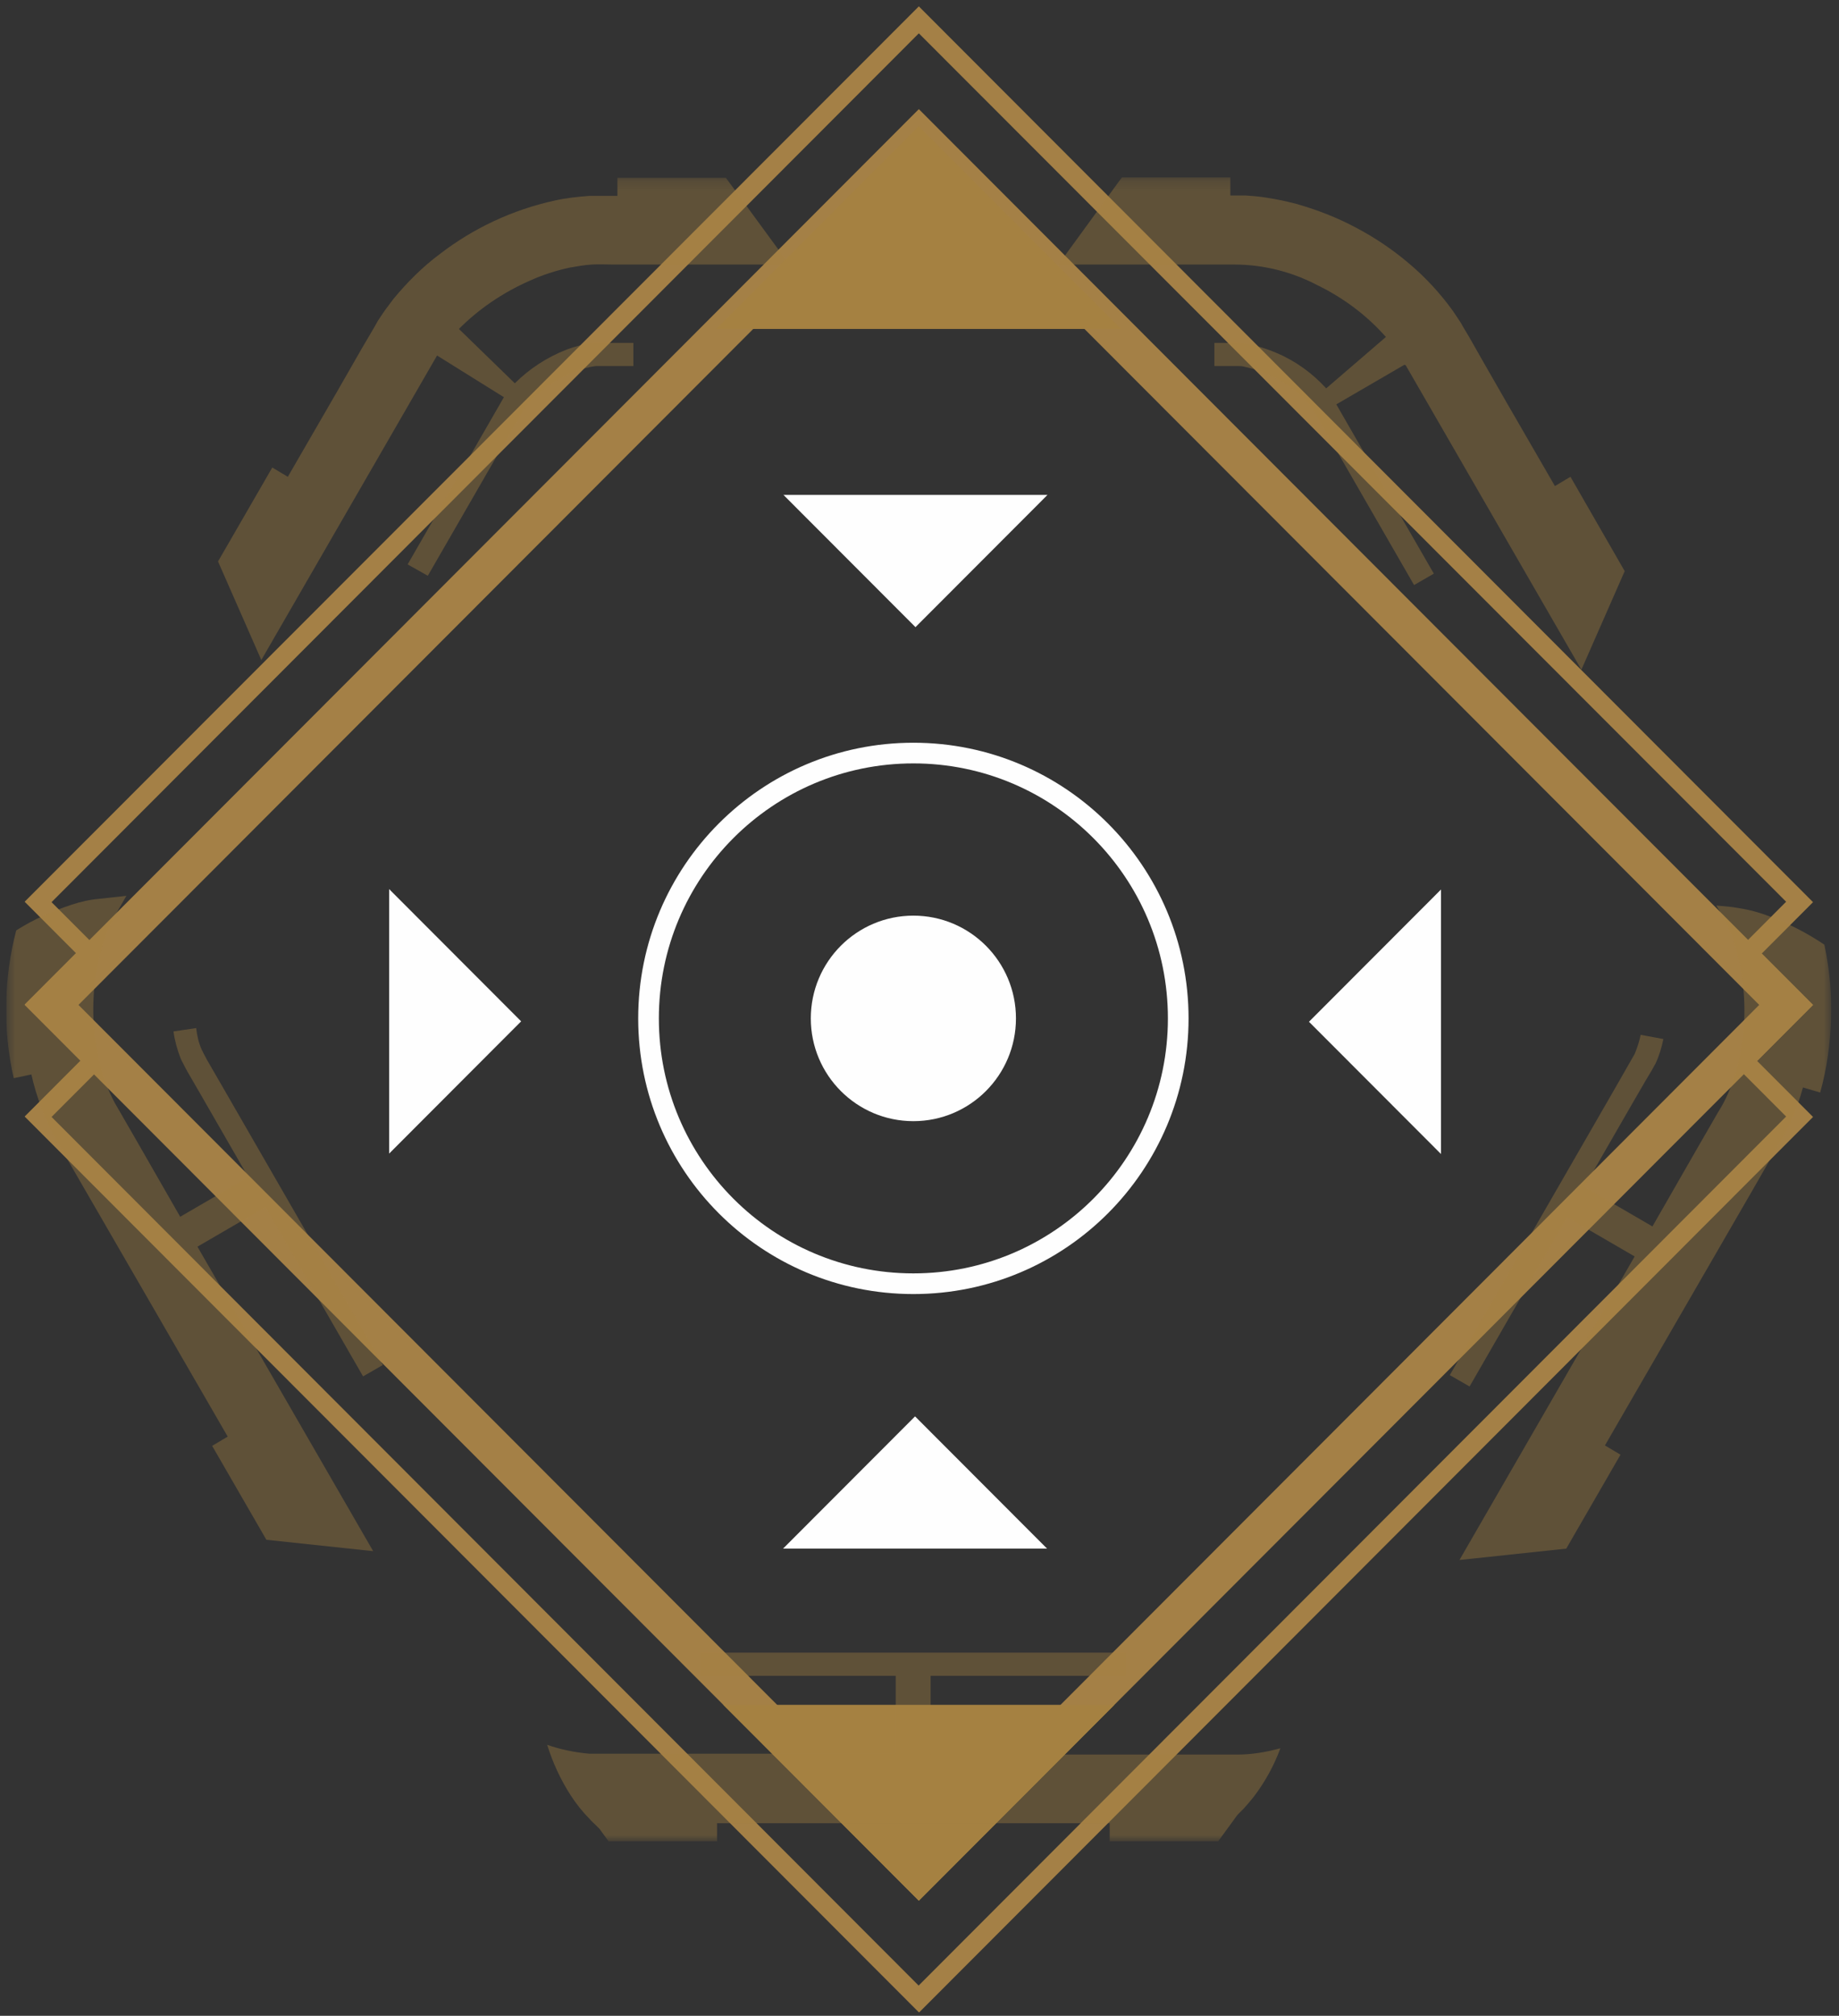
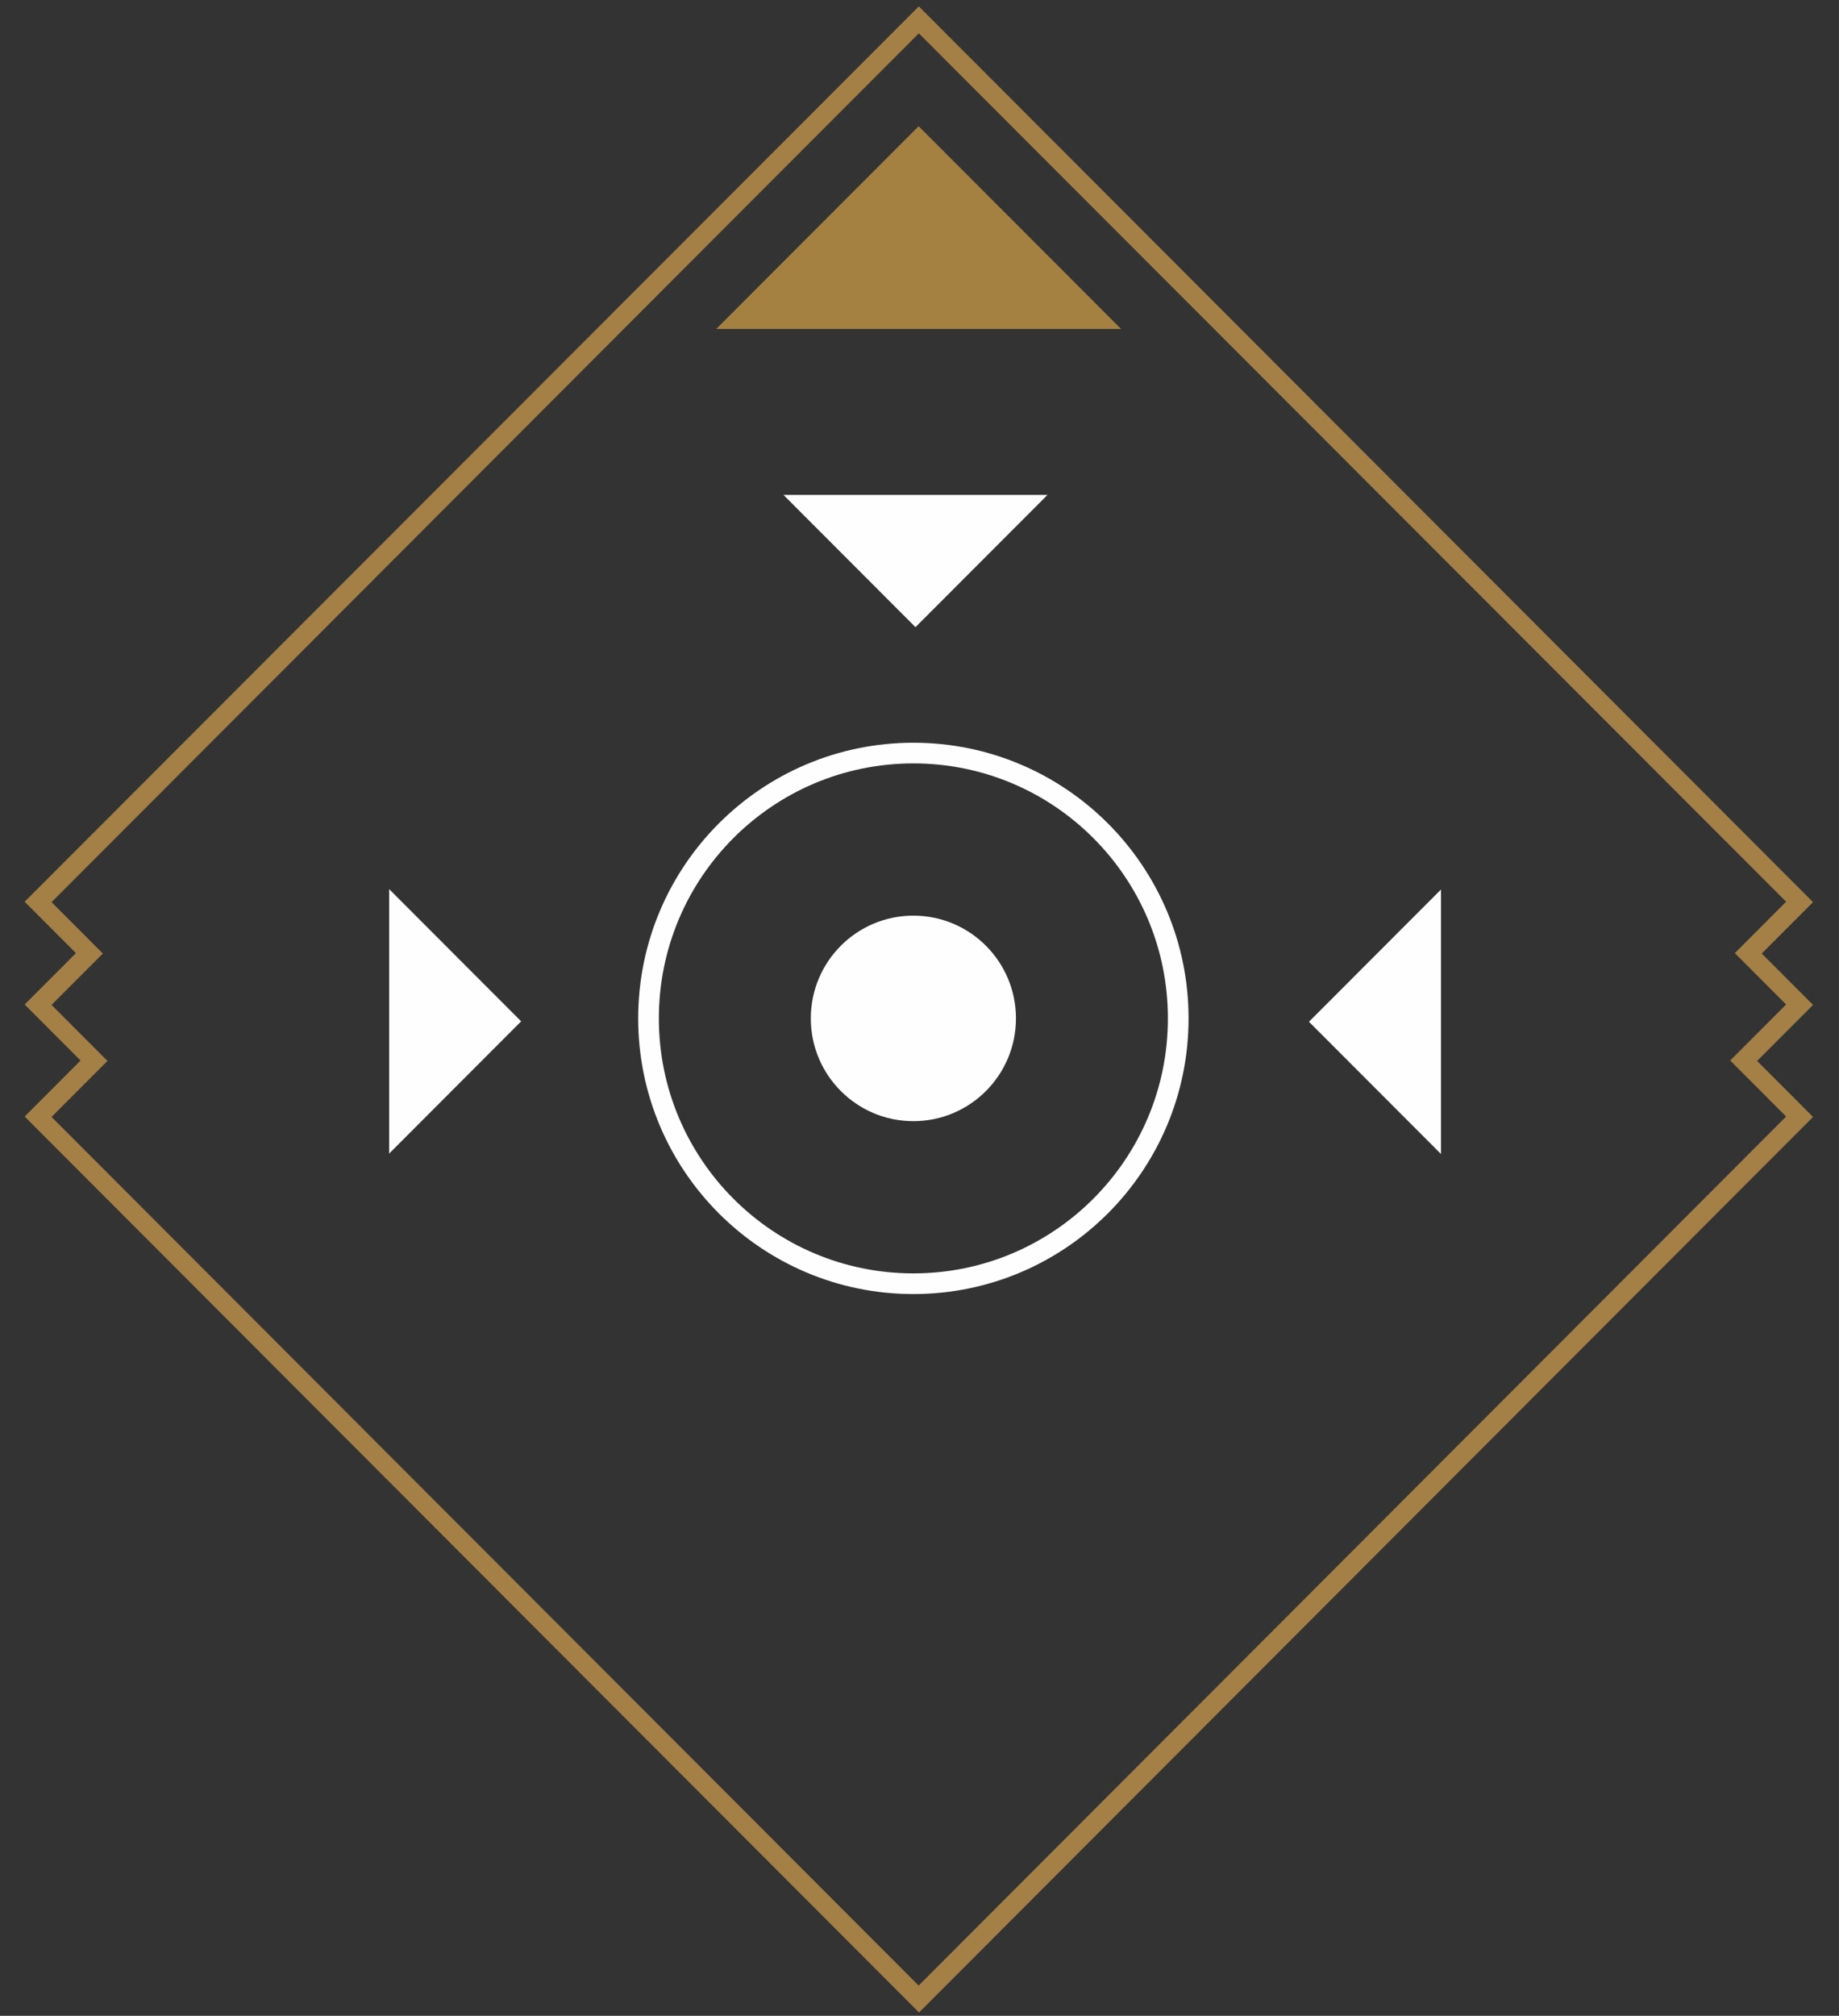
<svg xmlns="http://www.w3.org/2000/svg" width="178" height="195" viewBox="0 0 178 195" fill="none">
  <rect x="0" y="0" width="178" height="195" fill="#333333" stroke="none" />
  <g clip-path="url(#clip0_6_572)">
-     <path d="M88.936 183.864L2.386 97.21L88.936 10.557L175.486 97.21L88.936 183.864ZM7.595 97.21L88.936 178.649L170.278 97.21L88.936 15.772L7.595 97.21Z" fill="#A48046" />
    <path d="M88.936 192.052L172.882 108.007L167.47 102.588L172.882 97.17L167.918 92.2L172.882 87.229L88.936 3.224L4.99 87.27L9.955 92.24L4.99 97.21L10.402 102.629L4.99 108.047L88.936 192.093M88.936 194.66L2.386 108.007L7.798 102.588L2.386 97.17L7.351 92.2L2.386 87.229L88.936 0.617L175.486 87.27L170.522 92.24L175.486 97.21L170.074 102.629L175.486 108.047L88.936 194.7V194.66Z" fill="#A48046" />
    <path d="M88.936 12.228L108.509 31.823H69.323L88.896 12.228H88.936Z" fill="#A58141" />
-     <path d="M88.936 183.864L70.015 164.92H107.858L88.936 183.864Z" fill="#A58141" />
    <mask id="mask0_6_572" style="mask-type:luminance" maskUnits="userSpaceOnUse" x="0" y="17" width="178" height="162">
-       <path d="M177.277 17.198H0.596V178.038H177.277V17.198Z" fill="white" />
-     </mask>
+       </mask>
    <g mask="url(#mask0_6_572)">
      <g opacity="0.39">
        <path d="M136.057 35.327L153.066 64.782L157.257 55.249L152.008 46.123L150.502 47.019L145.741 38.79L143.381 34.675L142.201 32.598L141.591 31.579L141.387 31.212L141.143 30.846C140.98 30.601 140.817 30.357 140.655 30.113C139.393 28.361 137.928 26.772 136.26 25.387C134.714 24.083 133.005 22.942 131.214 22.005C129.383 21.027 127.471 20.294 125.477 19.724C124.419 19.439 123.361 19.235 122.262 19.072C121.693 18.991 121.123 18.95 120.553 18.909H120.106H119.699H119.088V17.157H108.59L102.446 25.59H119.455C122.262 25.59 125.029 26.283 127.511 27.587C130.034 28.809 132.313 30.52 134.144 32.598L128.366 37.568C127.023 36.101 125.396 34.92 123.564 34.146C122.71 33.779 121.815 33.494 120.879 33.29C120.513 33.209 120.146 33.209 119.821 33.168H117.542V35.409H119.78C120.024 35.409 120.268 35.409 120.513 35.49C121.245 35.653 121.977 35.857 122.669 36.183C123.483 36.549 124.256 36.957 124.948 37.486C125.599 37.934 126.169 38.464 126.657 39.034C126.779 39.197 126.901 39.32 127.023 39.483C127.145 39.686 127.064 39.564 127.43 40.216L136.87 56.593L138.783 55.493L129.343 39.116L135.935 35.286L136.057 35.327Z" fill="#A58141" />
        <path d="M158.274 121.451L141.265 150.905L151.601 149.805L156.85 140.72L155.344 139.824L164.866 123.365L169.627 115.136L171.987 111.021L172.272 110.492L172.638 109.84C172.923 109.31 173.167 108.821 173.411 108.292C173.859 107.273 174.225 106.255 174.51 105.195L176.178 105.684C176.829 103.362 177.155 100.959 177.236 98.514C177.317 96.111 177.073 93.707 176.585 91.385C174.957 90.285 173.208 89.389 171.417 88.696C170.563 88.37 169.667 88.085 168.732 87.922C168.284 87.84 167.836 87.759 167.429 87.718L166.127 87.596C166.494 88.207 166.86 88.818 167.145 89.429C167.429 90.04 167.714 90.692 167.918 91.385C168.325 92.729 168.609 94.074 168.732 95.499C169.016 98.311 168.772 101.122 167.999 103.81C167.796 104.462 167.552 105.114 167.267 105.766C166.982 106.418 166.656 107.029 166.29 107.599L164.174 111.266L159.942 118.64L153.35 114.81L158.07 106.621L159.251 104.584L159.861 103.566L160.105 103.118C160.105 103.118 160.186 102.996 160.227 102.914C160.593 102.14 160.837 101.325 161 100.51L158.803 100.103C158.681 100.714 158.477 101.325 158.233 101.936L156.158 105.562L151.438 113.751L149.77 116.643L140.329 133.021L142.242 134.121L151.682 117.743L158.274 121.573V121.451Z" fill="#A58141" />
        <path d="M86.78 169.645H59.15C58.459 169.645 57.726 169.645 57.034 169.645C55.651 169.523 54.267 169.238 52.965 168.79C53.494 170.501 54.267 172.171 55.244 173.679C55.773 174.493 56.383 175.268 57.075 175.96C57.238 176.164 57.441 176.327 57.645 176.53L57.93 176.816C57.93 176.816 58.011 176.897 58.052 176.938L58.133 177.06L58.906 178.119H69.404V176.368H107.41V178.119H117.908L119.455 176.001C119.455 176.001 119.699 175.634 119.862 175.471C120.065 175.268 120.228 175.105 120.391 174.942C120.716 174.575 121.042 174.208 121.326 173.842C122.425 172.416 123.32 170.786 123.931 169.116C122.588 169.483 121.204 169.727 119.821 169.727H90.076V162.109H108.956V159.868H67.818V162.109H86.698V169.727L86.78 169.645Z" fill="#A58141" />
        <path d="M17.442 117.703L13.21 110.329L11.094 106.662C10.443 105.44 9.955 104.136 9.629 102.751C8.978 100.022 8.856 97.21 9.263 94.4C9.467 93.014 9.792 91.67 10.28 90.366C10.524 89.715 10.85 89.103 11.175 88.492L12.233 86.659L9.629 86.944C8.693 87.026 7.798 87.229 6.944 87.514C5.072 88.126 3.241 88.94 1.572 90C0.962 92.322 0.637 94.725 0.596 97.17C0.555 99.573 0.799 101.977 1.328 104.299L3.037 103.933C3.526 106.092 4.299 108.169 5.357 110.125L7.757 114.28L12.518 122.51L22.04 138.969L20.535 139.865L25.784 148.95L36.119 150.05L19.11 120.595L25.702 116.766L35.143 133.143L37.055 132.043L27.615 115.666L25.946 112.773L21.226 104.584L20.046 102.547L19.68 101.855C19.68 101.855 19.599 101.651 19.517 101.529C19.232 100.877 19.07 100.185 18.988 99.451L16.791 99.777C16.913 100.673 17.157 101.529 17.483 102.384C17.564 102.588 17.645 102.71 17.727 102.873L17.849 103.118L18.134 103.647L19.314 105.684L24.034 113.873L17.442 117.703Z" fill="#A58141" />
-         <path d="M44.339 31.905C46.292 29.909 48.652 28.32 51.216 27.179C52.477 26.609 53.82 26.161 55.203 25.875C55.895 25.753 56.587 25.631 57.279 25.59C57.97 25.55 58.662 25.59 59.395 25.59H76.403L70.259 17.198H59.761V18.95H57.93C57.645 18.95 57.319 18.95 57.034 18.95C55.936 19.031 54.796 19.154 53.698 19.398C51.663 19.846 49.71 20.498 47.798 21.394C45.967 22.25 44.217 23.309 42.63 24.531C40.921 25.794 39.415 27.301 38.072 28.931C37.747 29.379 37.381 29.827 37.055 30.316C36.892 30.561 36.73 30.805 36.567 31.049L36.201 31.701L34.98 33.779L32.62 37.894L27.859 46.123L26.353 45.227L21.104 54.312L25.295 63.845L42.304 34.39L48.774 38.423L39.456 54.597L41.409 55.697L50.687 39.605C50.89 39.279 51.134 38.953 51.419 38.668C52.64 37.486 54.064 36.549 55.651 35.938C56.302 35.694 56.994 35.49 57.685 35.409C57.808 35.409 57.889 35.409 58.011 35.409H61.307V33.168H57.97C57.97 33.168 57.645 33.168 57.441 33.168C56.546 33.29 55.692 33.494 54.837 33.82C52.965 34.553 51.256 35.653 49.832 37.079L44.38 31.783L44.339 31.905Z" fill="#A58141" />
      </g>
    </g>
    <path d="M88.407 108.455C93.891 108.455 98.336 104.004 98.336 98.514C98.336 93.024 93.891 88.574 88.407 88.574C82.924 88.574 78.479 93.024 78.479 98.514C78.479 104.004 82.924 108.455 88.407 108.455Z" fill="#FEFEFE" />
    <path d="M88.407 124.18C102.565 124.18 114.043 112.689 114.043 98.514C114.043 84.339 102.565 72.848 88.407 72.848C74.249 72.848 62.772 84.339 62.772 98.514C62.772 112.689 74.249 124.18 88.407 124.18Z" stroke="#FEFEFE" stroke-width="2" stroke-miterlimit="10" />
    <path d="M101.388 47.875L88.611 60.667L75.834 47.875C75.834 47.875 101.388 47.875 101.428 47.875H101.388Z" fill="#FEFEFE" />
-     <path d="M75.793 149.805L88.57 137.013L101.347 149.805C101.347 149.805 75.793 149.805 75.752 149.805H75.793Z" fill="#FEFEFE" />
    <path d="M139.475 111.632L126.698 98.84L139.475 86.048C139.475 86.048 139.475 111.632 139.475 111.673V111.632Z" fill="#FEFEFE" />
    <path d="M37.665 86.007L50.442 98.799L37.665 111.592C37.665 111.592 37.665 86.007 37.665 85.966V86.007Z" fill="#FEFEFE" />
  </g>
  <defs>
    <clipPath id="clip0_6_572">
      <rect width="176.681" height="194.043" fill="white" transform="translate(0.596 0.617)" />
    </clipPath>
  </defs>
</svg>